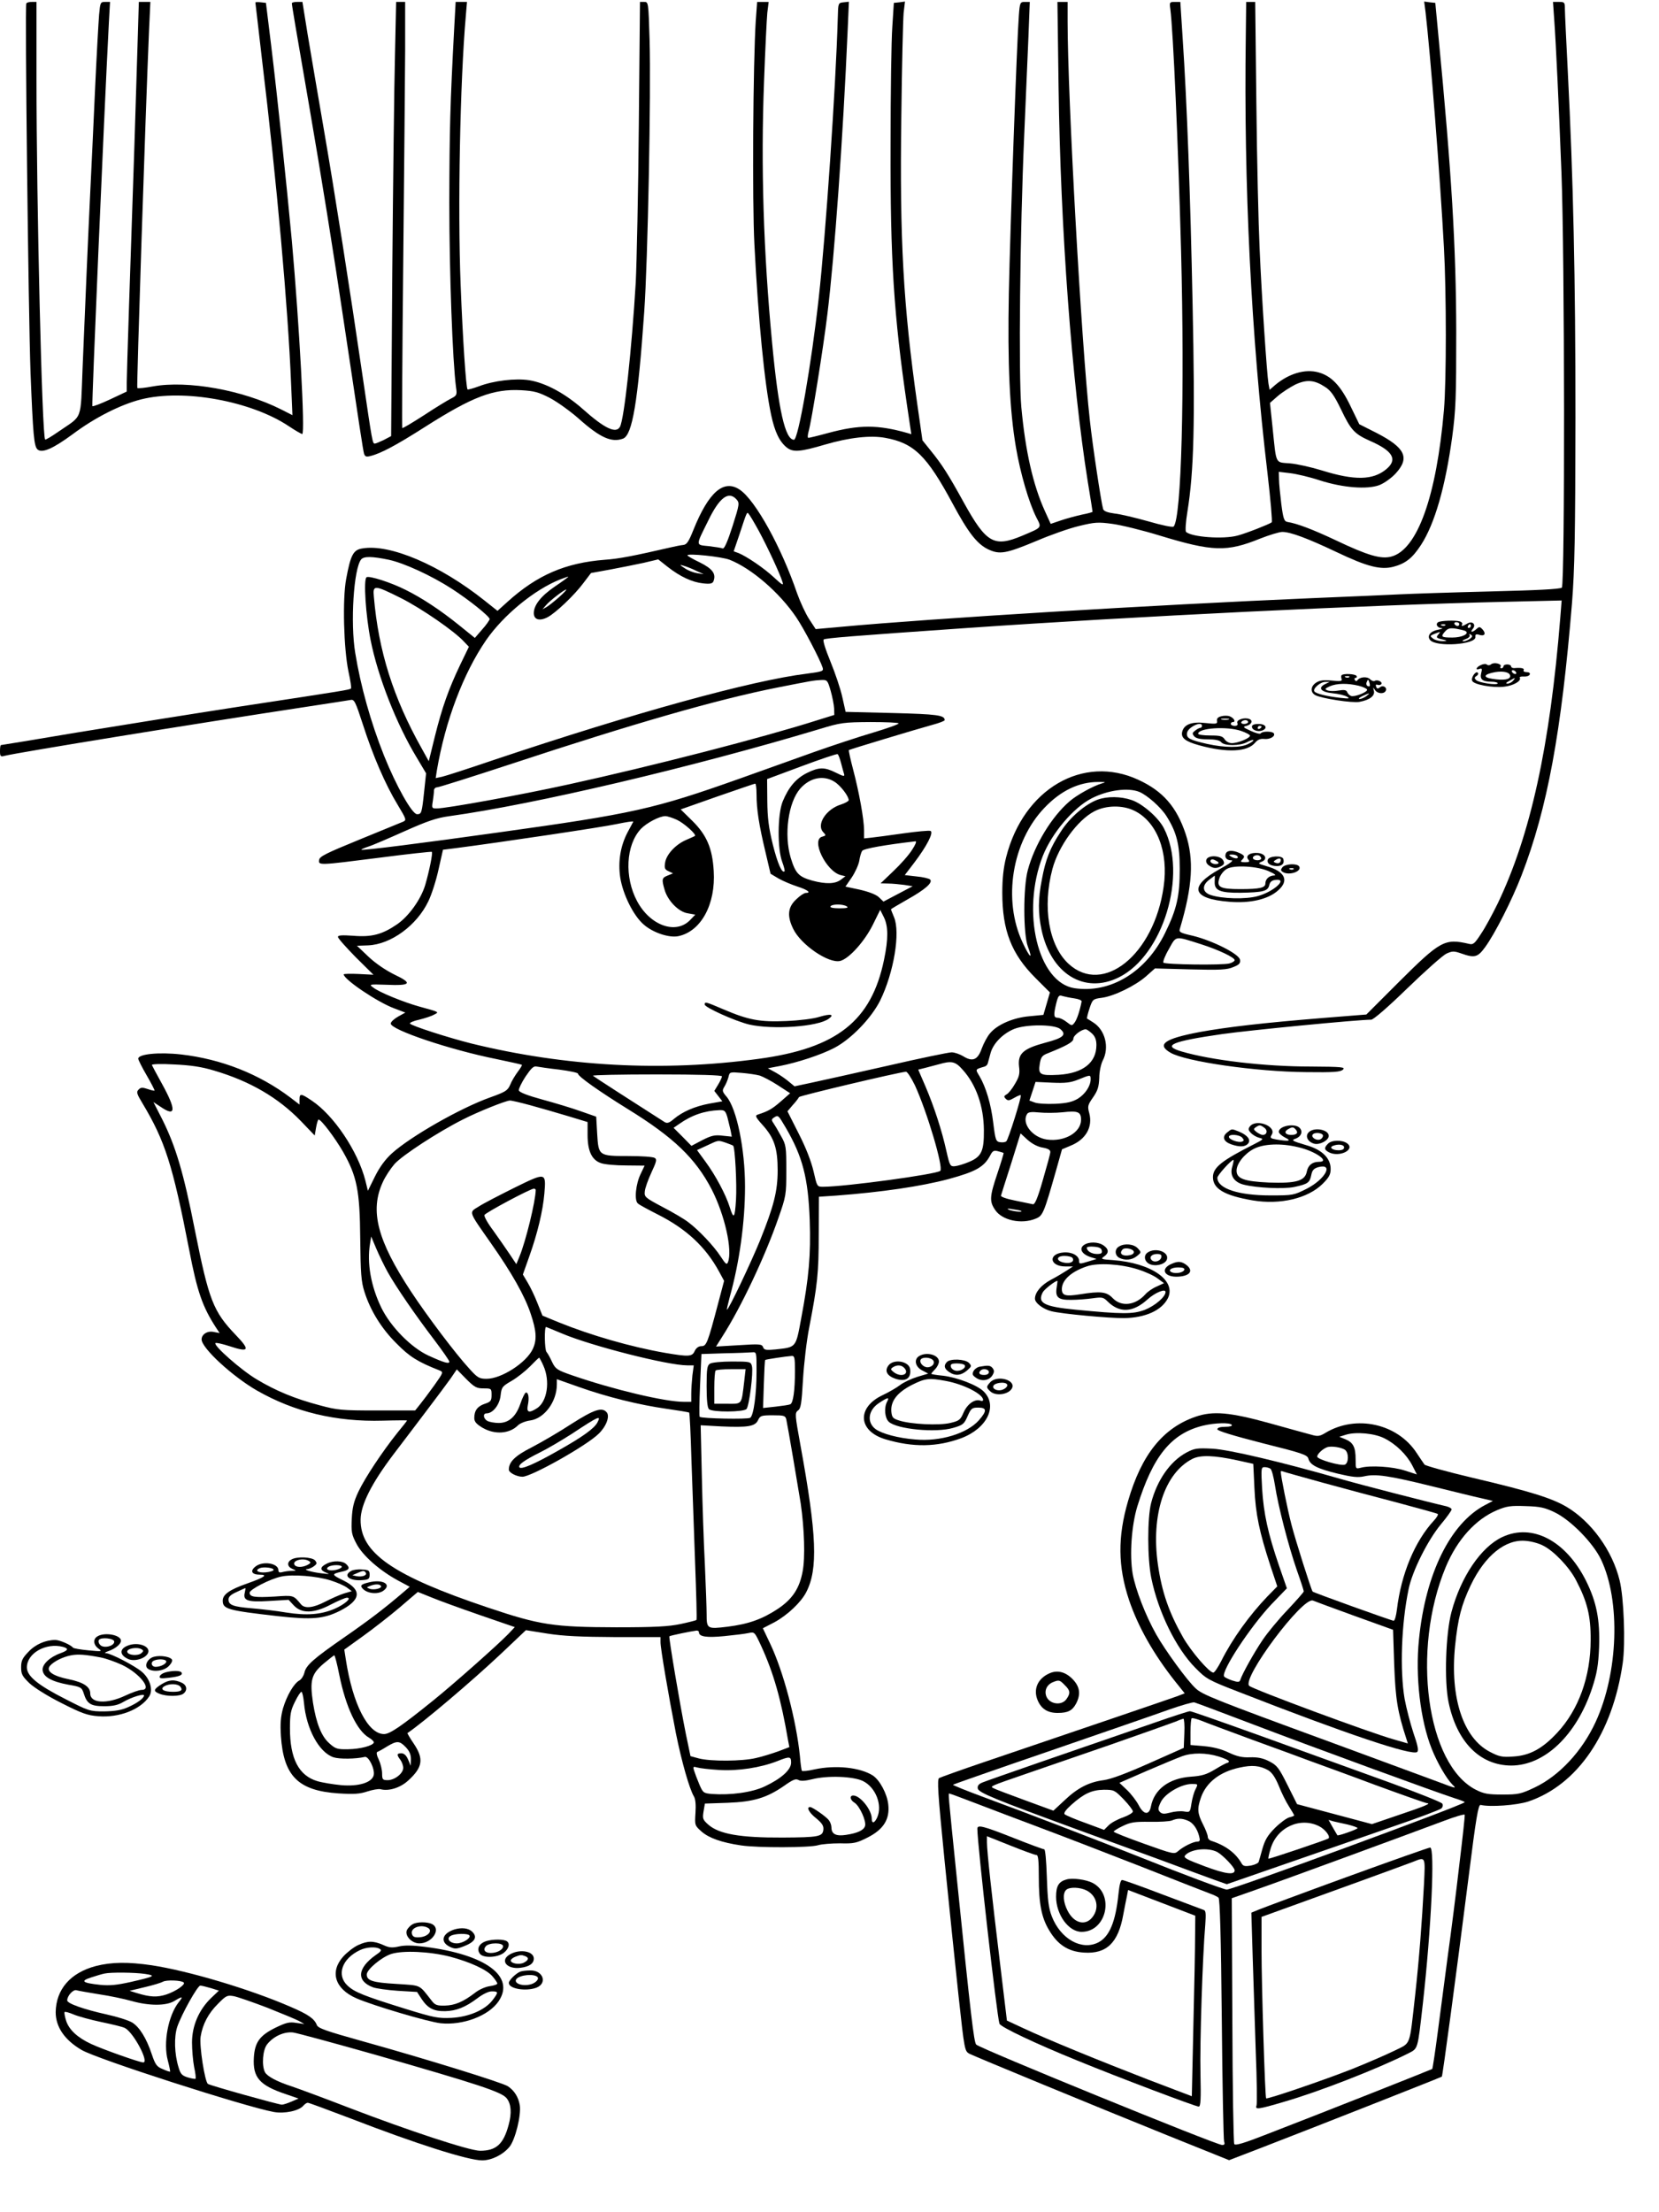
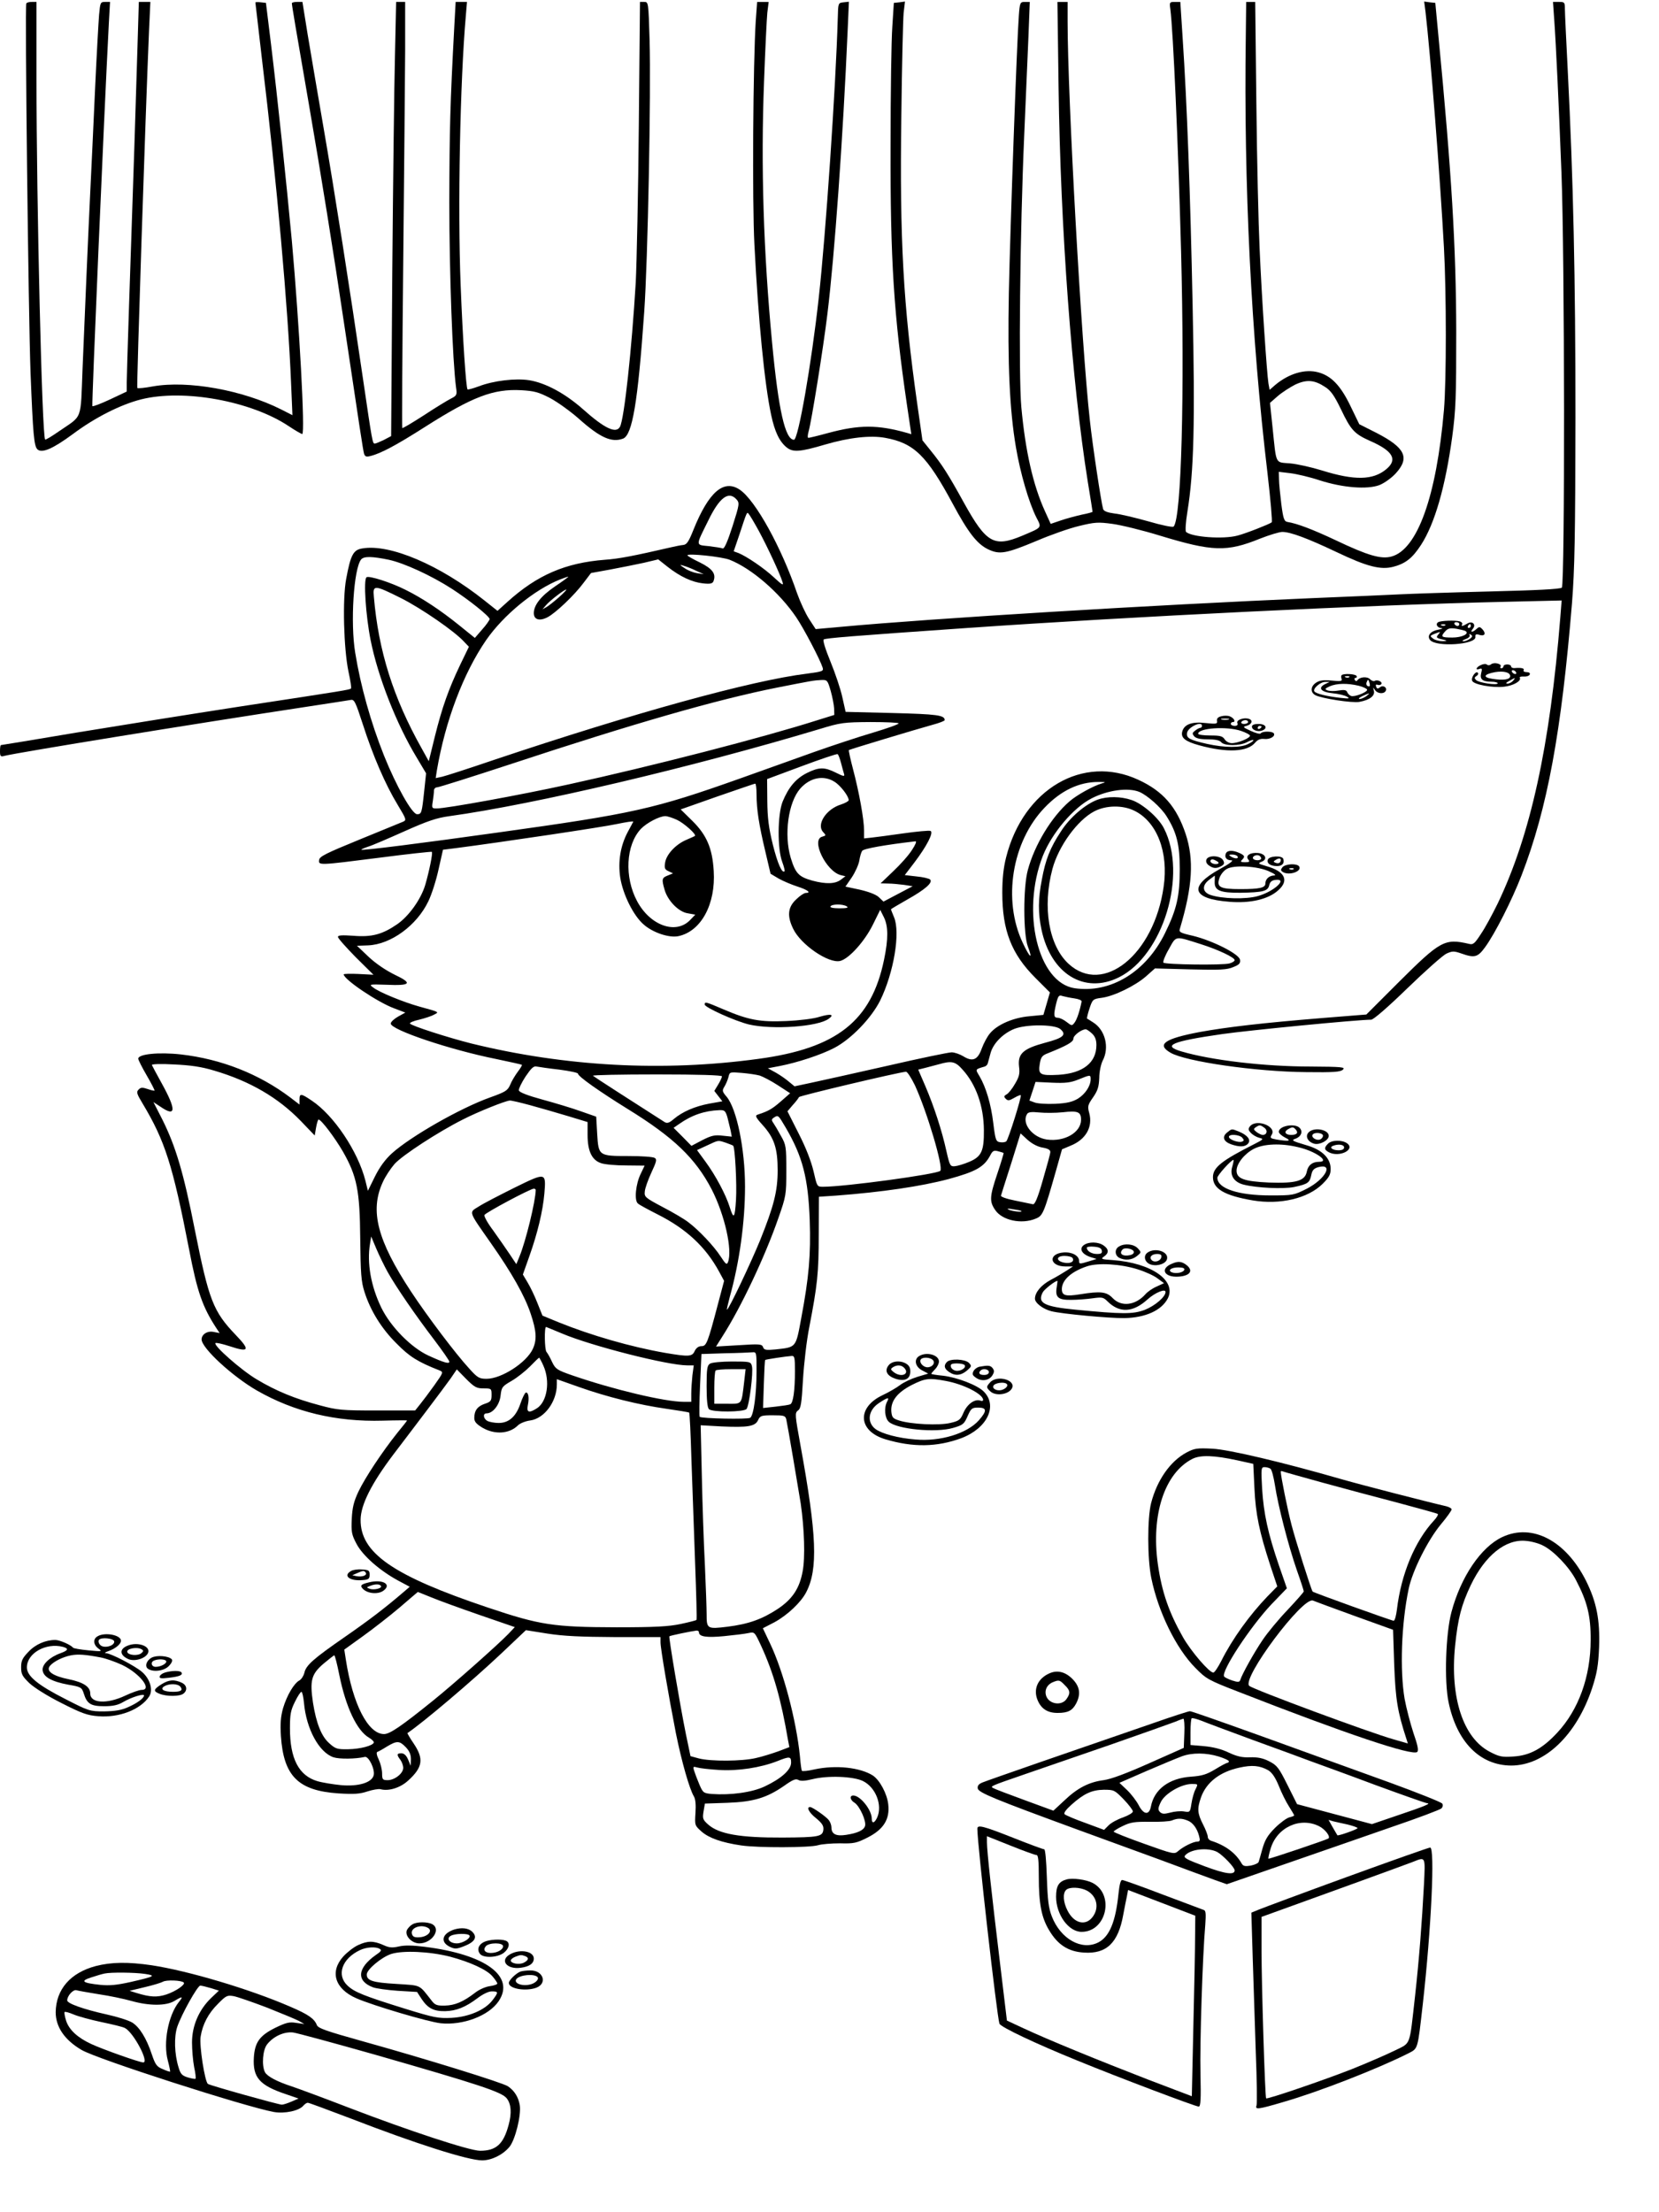
<svg xmlns="http://www.w3.org/2000/svg" version="1.0" width="864pt" height="1152pt" viewBox="0 0 864 1152" preserveAspectRatio="xMidYMid meet">
  <g transform="translate(0,1152) scale(0.1,-0.1)" fill="#000000" stroke="none">
    <path d="M137 11502 c-8 -12 11 -1622 22 -1922 13 -326 18 -385 37 -401 24 -20 81 5 184 81 115 86 248 153 354 180 221 56 574 -8 771 -140 33 -22 64 -40 69 -40 16 0 -15 569 -54 1005 -28 303 -76 757 -108 1020 l-27 220 -27 3 c-16 2 -28 1 -28 -1 0 -2 16 -134 34 -293 78 -646 136 -1296 152 -1692 l7 -164 -59 30 c-201 101 -485 152 -667 120 -43 -8 -80 -12 -82 -8 -4 7 42 1413 61 1858 l7 152 -30 0 -30 0 -7 -232 c-4 -128 -11 -359 -16 -513 -21 -617 -40 -1193 -40 -1237 l0 -47 -87 -41 c-47 -22 -89 -38 -92 -35 -4 5 59 1479 86 1998 l6 107 -26 0 c-24 0 -25 -3 -31 -67 -3 -38 -13 -212 -21 -388 -8 -176 -19 -417 -25 -535 -13 -271 -27 -605 -40 -918 -11 -278 2 -242 -123 -328 -37 -26 -69 -45 -72 -43 -16 16 -45 1221 -45 1882 l0 397 -24 0 c-14 0 -27 -3 -29 -8z" />
    <path d="M1520 11503 c0 -11 21 -135 89 -528 63 -366 126 -755 186 -1160 77 -517 96 -641 101 -658 5 -15 12 -17 32 -12 54 13 135 56 284 151 248 158 357 200 503 192 68 -4 90 -10 150 -41 39 -21 106 -69 150 -108 111 -99 171 -125 230 -103 48 19 77 187 110 659 19 267 36 1145 28 1418 -6 195 -6 197 -28 197 l-22 0 -6 -637 c-3 -351 -11 -721 -16 -823 -21 -351 -60 -710 -82 -752 -20 -38 -80 -10 -194 92 -92 81 -193 136 -279 150 -71 11 -185 -2 -263 -32 -30 -11 -56 -18 -58 -16 -8 8 -25 261 -36 543 -16 403 -3 1061 27 1403 l6 72 -29 0 -30 0 -7 -127 c-22 -409 -25 -537 -26 -915 0 -370 17 -830 35 -965 6 -40 4 -43 -27 -59 -18 -9 -82 -48 -141 -87 -59 -38 -109 -68 -112 -66 -2 2 0 389 5 859 5 470 9 969 10 1108 l0 252 -23 0 -24 0 -6 -277 c-4 -153 -10 -662 -14 -1131 l-6 -853 -38 -20 c-21 -10 -42 -19 -47 -19 -12 0 -13 6 -62 340 -68 465 -147 970 -205 1305 -30 176 -68 395 -83 487 l-27 168 -27 0 c-16 0 -28 -3 -28 -7z" />
    <path d="M3936 11413 c-14 -218 -19 -941 -7 -1168 20 -391 53 -727 87 -885 19 -90 44 -140 81 -170 33 -26 68 -24 200 15 127 37 236 49 313 35 150 -27 217 -93 351 -342 81 -151 127 -210 184 -238 61 -29 92 -24 255 44 70 30 169 65 220 77 82 20 99 21 173 11 45 -6 156 -33 247 -61 276 -84 349 -86 522 -16 48 19 101 35 116 35 43 0 131 -33 283 -105 159 -76 230 -94 297 -76 63 17 98 45 143 114 71 110 126 300 162 562 19 142 21 204 21 550 -1 439 -24 826 -93 1540 l-16 170 -29 3 -29 4 7 -54 c25 -214 76 -857 96 -1228 13 -238 13 -691 0 -845 -39 -450 -138 -726 -273 -763 -54 -15 -123 5 -287 83 -125 59 -205 89 -255 97 -17 3 -22 16 -32 93 -6 50 -12 107 -12 129 l-1 39 59 -7 c33 -4 102 -20 153 -37 121 -39 248 -49 312 -25 25 10 62 36 85 61 74 81 50 133 -99 210 l-91 46 -46 95 c-51 106 -100 157 -167 175 -69 19 -153 -6 -224 -65 l-30 -26 -6 33 c-8 49 -35 444 -46 702 -6 127 -14 467 -17 758 l-6 527 -24 0 -23 0 -2 -177 c-11 -772 28 -1564 113 -2277 16 -138 26 -253 22 -256 -13 -10 -135 -58 -178 -69 -74 -20 -238 -8 -268 19 -5 4 -2 52 7 106 34 211 40 458 27 1076 -12 585 -29 1046 -52 1392 l-12 186 -29 0 c-27 0 -28 -2 -23 -37 15 -117 41 -708 56 -1263 19 -733 2 -1391 -39 -1432 -5 -5 -63 7 -131 27 -68 19 -147 38 -177 41 -37 5 -55 12 -59 23 -10 33 -55 331 -69 461 -44 392 -116 1687 -116 2078 l0 102 -27 0 -26 0 6 -447 c10 -734 69 -1531 152 -2051 14 -84 25 -155 25 -157 0 -2 -25 -9 -56 -15 -31 -7 -80 -20 -109 -30 l-53 -18 -30 66 c-62 136 -102 313 -123 542 -15 164 -7 916 15 1415 8 182 18 412 22 513 l7 182 -26 0 c-24 0 -26 -3 -31 -72 -10 -128 -45 -1101 -52 -1443 -7 -370 4 -612 37 -805 23 -135 67 -286 106 -364 29 -56 32 -51 -74 -96 -146 -61 -186 -39 -303 172 -81 147 -113 198 -175 274 l-41 51 -27 189 c-73 514 -92 857 -83 1499 3 264 9 506 12 538 l7 59 -29 -4 -29 -3 -8 -125 c-5 -69 -9 -345 -9 -615 -2 -598 17 -889 86 -1358 l22 -148 -20 6 c-155 44 -251 44 -414 0 -51 -14 -97 -25 -102 -25 -5 0 -4 15 1 33 15 51 77 437 98 612 37 301 81 910 106 1488 l6 138 -28 -3 c-28 -3 -28 -3 -30 -83 -10 -353 -63 -1133 -99 -1455 -38 -346 -107 -740 -129 -740 -46 0 -81 155 -114 505 -45 474 -59 920 -42 1360 6 165 14 326 17 358 l7 57 -30 0 -30 0 -7 -97z m2965 -1908 c30 -19 48 -45 83 -117 51 -107 69 -127 149 -163 122 -53 147 -98 87 -148 -69 -58 -165 -60 -335 -7 -55 17 -130 34 -167 37 -79 7 -70 -11 -91 191 l-13 124 40 35 c23 20 64 46 91 60 60 28 100 25 156 -12z" />
    <path d="M8094 11423 c10 -141 24 -443 38 -803 17 -435 18 -2144 2 -2160 -8 -8 -133 -14 -375 -20 -200 -5 -411 -12 -469 -15 -58 -3 -265 -12 -460 -20 -820 -35 -1971 -105 -2448 -149 l-134 -12 -34 52 c-19 29 -47 90 -63 135 -82 240 -216 482 -297 538 -84 58 -163 -10 -243 -209 -24 -60 -34 -76 -53 -78 -13 -1 -41 -7 -63 -12 -195 -45 -272 -60 -345 -65 -205 -16 -352 -79 -507 -219 l-52 -47 -68 54 c-231 184 -492 296 -636 271 -47 -7 -61 -34 -84 -158 -20 -105 -13 -365 12 -484 10 -45 16 -85 13 -87 -6 -7 -25 -10 -583 -95 -253 -39 -634 -100 -847 -135 -213 -36 -390 -65 -393 -65 -3 0 -5 -14 -5 -31 0 -28 3 -31 24 -25 73 18 983 166 1576 256 113 17 214 33 226 35 19 4 25 -8 64 -128 52 -162 117 -313 181 -418 47 -78 47 -80 26 -89 -12 -5 -114 -47 -227 -93 -171 -70 -206 -87 -208 -105 -4 -29 -4 -29 318 12 146 19 267 32 269 30 6 -6 -14 -102 -34 -171 -22 -75 -86 -165 -148 -207 -76 -52 -131 -67 -227 -59 -59 4 -80 3 -80 -6 0 -7 42 -54 92 -105 l93 -92 -77 4 c-43 2 -78 1 -78 -2 0 -26 176 -145 263 -177 l58 -22 -38 -21 c-21 -12 -38 -28 -38 -36 0 -33 310 -137 550 -185 71 -15 131 -28 133 -30 2 -2 -8 -19 -22 -37 -14 -19 -32 -49 -39 -67 -13 -30 -24 -37 -105 -66 -154 -55 -412 -202 -511 -291 -34 -31 -63 -70 -88 -120 l-37 -75 -13 53 c-39 153 -165 341 -280 417 -56 38 -63 38 -63 5 l0 -26 -47 36 c-164 124 -361 201 -570 225 -116 13 -223 2 -223 -22 0 -6 20 -46 44 -87 24 -41 42 -77 41 -79 -2 -2 -19 2 -36 8 -27 9 -36 9 -47 -3 -13 -12 -10 -22 21 -73 116 -194 156 -317 242 -760 42 -220 70 -299 141 -408 l18 -27 -31 6 c-32 7 -63 -12 -63 -39 0 -45 161 -193 288 -266 196 -112 412 -164 656 -157 69 2 126 2 126 1 0 -2 -23 -31 -51 -65 -79 -99 -167 -232 -202 -305 -25 -53 -32 -84 -35 -143 -3 -67 -1 -81 25 -130 33 -62 121 -139 217 -191 l60 -32 -35 -30 c-97 -83 -177 -144 -304 -232 -163 -113 -202 -147 -210 -187 -4 -15 -15 -33 -26 -39 -28 -15 -65 -78 -85 -145 -12 -44 -15 -79 -11 -144 14 -209 90 -285 300 -299 81 -5 111 -3 150 10 27 9 58 14 68 12 43 -12 104 7 145 45 76 69 82 113 29 192 -20 29 -34 54 -33 55 84 57 334 269 485 411 l132 125 113 -18 c83 -13 175 -17 350 -18 l238 0 0 -27 c0 -33 41 -273 80 -473 30 -149 71 -292 94 -330 8 -13 11 -44 8 -86 -4 -64 -4 -65 32 -97 39 -34 105 -57 206 -72 89 -13 357 -12 400 1 19 6 71 10 115 10 72 -2 86 1 145 31 82 42 115 95 106 172 -6 55 -44 126 -80 150 -66 42 -192 56 -304 32 -34 -8 -64 -11 -66 -7 -2 3 -7 38 -10 76 -19 187 -86 442 -156 588 l-37 78 60 31 c68 37 139 104 166 157 62 120 55 298 -30 764 -29 160 -30 169 -13 182 15 10 19 37 26 161 5 82 19 205 33 274 42 218 49 280 49 481 l1 197 90 6 c238 18 442 48 585 86 143 39 185 63 217 123 12 24 19 28 41 22 15 -4 28 -8 29 -9 1 -1 -13 -49 -32 -105 -41 -122 -43 -147 -12 -192 36 -54 137 -76 211 -45 37 15 42 26 106 251 l31 110 45 19 c79 32 116 97 97 169 -10 36 -8 43 20 83 24 35 30 54 32 101 0 32 9 72 18 90 36 68 13 160 -50 199 -15 10 -30 19 -32 20 -1 2 4 25 13 52 16 48 18 50 64 56 63 8 176 63 232 113 l45 40 185 -5 c155 -4 191 -2 223 12 31 12 38 20 35 38 -4 30 -143 100 -246 125 -66 15 -73 19 -67 37 66 221 74 360 30 493 -47 141 -118 223 -246 282 -288 134 -599 -47 -689 -403 -14 -55 -20 -112 -20 -185 0 -197 48 -319 172 -443 l76 -76 -17 -59 -17 -58 -72 -7 c-84 -7 -168 -43 -206 -89 -14 -16 -33 -52 -43 -79 -21 -60 -48 -71 -97 -40 -19 11 -45 20 -60 20 -15 0 -165 -31 -334 -70 -169 -38 -347 -78 -395 -88 l-89 -19 -28 23 c-15 13 -46 35 -69 48 l-42 23 63 12 c92 18 214 58 283 94 88 46 193 155 239 247 71 145 106 354 72 434 -9 21 -16 40 -16 41 0 1 38 24 84 50 93 52 136 89 120 105 -5 5 -37 13 -71 16 l-61 7 49 64 c66 87 103 159 85 166 -8 3 -72 -3 -143 -13 -70 -10 -145 -20 -165 -22 l-38 -4 0 42 c0 57 -26 200 -57 317 -14 53 -24 99 -22 101 5 4 340 105 437 132 34 9 62 20 62 24 0 26 -40 31 -272 37 l-244 6 -17 76 c-9 42 -37 125 -62 186 -27 66 -41 111 -35 115 12 7 130 17 750 60 866 60 2088 120 2794 136 l299 7 -7 -89 c-54 -671 -155 -1132 -326 -1489 -27 -55 -65 -126 -87 -158 -33 -51 -41 -58 -63 -52 -126 29 -148 17 -364 -198 l-170 -170 -225 -18 c-319 -26 -497 -47 -642 -73 -185 -35 -227 -65 -153 -108 79 -46 445 -99 706 -101 146 -2 180 1 192 13 14 13 -5 15 -167 16 -243 0 -520 33 -675 79 -101 30 -51 52 213 90 140 20 706 75 776 75 12 0 86 64 189 164 93 90 184 171 203 180 31 14 39 14 77 1 70 -25 86 -20 124 32 52 71 140 245 190 374 135 349 208 748 263 1419 14 179 17 342 18 965 0 734 -11 1234 -40 1805 -8 157 -15 302 -15 323 0 35 -2 37 -31 37 l-31 0 6 -87z m-4259 -2503 c17 -19 17 -24 -20 -140 -26 -81 -43 -119 -51 -116 -7 3 -40 8 -73 12 -69 7 -69 -1 -4 130 59 123 107 159 148 114z m117 -165 c46 -85 110 -223 123 -265 7 -21 0 -18 -43 22 -52 49 -144 111 -186 128 l-25 9 30 88 c40 122 39 118 48 107 5 -5 29 -45 53 -89z m-152 -150 c114 -45 260 -171 347 -300 40 -59 124 -220 137 -261 6 -19 1 -21 -81 -32 -287 -35 -900 -204 -1633 -450 -129 -44 -250 -83 -268 -87 l-33 -7 6 39 c44 259 138 507 257 680 91 131 252 263 386 316 23 9 42 15 42 14 0 -2 -31 -25 -70 -51 -73 -50 -110 -97 -110 -139 0 -34 30 -43 72 -21 42 22 141 116 188 180 l38 50 99 18 c54 10 133 26 175 35 l76 18 48 -38 c66 -52 129 -81 186 -87 38 -4 49 -1 54 12 14 38 -5 64 -71 97 -36 17 -65 34 -65 37 0 12 179 -7 220 -23z m-1775 0 c79 -17 221 -82 328 -151 91 -59 197 -144 197 -158 -1 -6 -18 -31 -39 -54 l-38 -44 -83 67 c-94 76 -192 141 -277 183 -77 39 -190 75 -204 66 -17 -10 -4 -202 21 -327 38 -191 134 -436 239 -610 l50 -84 -10 -94 c-12 -114 -14 -119 -37 -119 -26 0 -109 148 -172 305 -69 173 -122 362 -150 535 -26 156 -8 440 31 487 15 17 57 16 144 -2z m1600 -57 l40 -18 -34 5 c-19 3 -48 14 -65 26 -28 18 -28 20 -6 13 14 -4 43 -15 65 -26z m-1536 -143 c105 -53 280 -173 329 -228 l24 -25 -45 -93 c-61 -128 -94 -221 -132 -373 l-32 -130 -36 65 c-149 265 -226 509 -250 792 -6 62 2 62 142 -8z m821 4 c-25 -22 -54 -45 -65 -51 l-20 -11 20 23 c22 25 94 80 104 80 3 -1 -14 -19 -39 -41z m1416 -486 c9 -32 17 -73 18 -92 l1 -34 -90 -28 c-279 -89 -856 -238 -1295 -334 -250 -55 -635 -125 -686 -125 -25 0 -26 2 -20 38 3 20 6 45 6 55 0 9 7 17 16 17 9 0 186 56 393 124 627 207 1064 333 1376 395 183 36 192 38 232 40 31 1 33 -1 49 -56z m354 -170 c0 -5 -60 -26 -133 -48 -72 -21 -211 -67 -307 -101 -96 -35 -270 -96 -386 -138 -448 -159 -554 -183 -1259 -281 -384 -54 -709 -95 -713 -90 -2 2 14 9 35 16 21 6 106 43 189 80 121 54 168 70 235 79 441 61 1263 254 1929 454 108 33 124 35 263 36 81 0 147 -3 147 -7z m-300 -206 c6 -23 13 -49 16 -58 4 -14 -4 -12 -42 7 -60 30 -88 30 -151 -1 -58 -29 -96 -74 -127 -149 -27 -67 -28 -247 -2 -315 9 -24 14 -46 12 -48 -13 -13 -36 39 -61 138 -22 90 -28 139 -29 228 l-1 114 180 67 c99 37 183 65 187 63 4 -2 12 -23 18 -46z m-34 -98 c31 -19 74 -75 74 -96 0 -5 -18 -15 -39 -22 -77 -23 -130 -103 -95 -143 17 -18 17 -19 -4 -25 -60 -15 20 -180 96 -200 l25 -6 -24 -18 c-29 -22 -76 -24 -148 -5 -71 20 -88 37 -113 119 -36 121 -13 289 50 361 51 57 121 71 178 35z m1391 -9 c-46 -14 -129 -60 -167 -93 -94 -81 -182 -227 -217 -357 -25 -90 -24 -335 0 -399 28 -73 10 -59 -27 20 -105 223 -56 526 114 703 85 89 179 134 280 134 40 0 42 -1 17 -8z m-1797 -57 c0 -78 13 -160 46 -298 l27 -115 42 -25 c23 -13 68 -32 99 -42 53 -17 73 -33 42 -33 -8 0 -31 -15 -50 -34 -43 -40 -48 -86 -15 -153 40 -83 185 -182 245 -167 46 12 126 101 169 187 l39 79 19 -38 c23 -46 24 -112 1 -222 -66 -319 -246 -461 -654 -516 -498 -68 -1006 -40 -1495 80 -119 30 -313 92 -320 104 -3 4 19 14 48 20 28 7 63 18 77 26 28 14 31 13 -75 42 -83 23 -211 75 -242 100 -22 16 -20 17 66 14 131 -6 142 7 47 52 -47 23 -100 59 -137 94 l-60 57 58 2 c119 5 254 104 314 230 17 35 41 110 53 166 l23 102 64 8 c239 31 769 110 842 126 48 10 86 16 85 12 -2 -3 -15 -29 -30 -56 -37 -71 -50 -152 -38 -234 14 -89 69 -200 123 -246 48 -42 132 -70 180 -60 118 25 195 166 184 340 -7 118 -37 187 -111 260 l-61 60 190 67 c105 36 193 67 198 67 4 1 7 -25 7 -56z m1994 13 c42 -18 112 -80 141 -126 53 -84 69 -148 69 -275 0 -141 -15 -209 -77 -335 -99 -202 -284 -314 -471 -286 -191 29 -279 398 -165 689 47 118 158 250 253 299 85 44 192 58 250 34z m-2409 -145 c37 -17 104 -77 94 -84 -2 -2 -23 -11 -46 -21 -55 -24 -102 -75 -109 -117 -5 -30 -2 -37 18 -46 l23 -11 -27 -11 c-31 -12 -33 -19 -17 -74 16 -57 73 -116 121 -123 l39 -7 -27 -28 c-74 -77 -208 -29 -276 98 -67 125 -59 293 20 377 30 31 96 66 127 66 11 0 38 -9 60 -19z m1224 -158 c-17 -27 -61 -76 -97 -110 l-66 -63 39 -1 c22 0 60 -4 84 -7 l44 -7 -76 -40 -76 -40 -24 23 c-15 14 -52 28 -99 39 l-75 16 33 48 c18 27 35 65 39 86 3 21 10 45 15 52 7 12 123 32 278 50 7 0 -1 -19 -19 -46z m-339 -293 c11 -7 0 -10 -38 -10 -33 0 -51 4 -47 10 8 13 65 13 85 0z m1845 -197 c91 -29 175 -69 175 -83 0 -5 -12 -13 -27 -17 -36 -10 -334 -6 -344 4 -4 4 8 36 28 70 40 72 29 70 168 26z m-660 -282 c22 -3 39 -10 38 -16 -9 -47 -24 -93 -36 -109 -14 -19 -15 -19 -42 2 -15 12 -36 22 -46 22 -22 0 -23 14 -8 76 10 39 14 44 33 37 11 -3 39 -9 61 -12z m-74 -159 c36 -30 18 -47 -78 -72 -115 -31 -143 -57 -136 -123 5 -38 1 -54 -21 -91 -14 -25 -34 -50 -44 -55 -14 -8 -15 -12 -4 -23 11 -11 18 -10 44 5 17 10 32 16 34 14 6 -6 -64 -229 -75 -240 -5 -5 -19 -7 -32 -5 -22 3 -25 10 -36 99 -12 100 -38 187 -72 245 -22 37 -24 35 27 50 7 2 14 9 16 16 2 7 9 32 15 55 14 50 64 101 123 125 63 25 208 24 239 0z m166 -24 c16 -15 23 -33 23 -60 0 -92 -70 -147 -197 -155 -97 -5 -107 1 -98 57 6 36 12 44 44 56 97 39 131 58 131 75 0 17 41 48 64 49 6 0 20 -10 33 -22z m-674 -188 c70 -77 110 -189 111 -315 1 -108 -12 -138 -76 -165 -28 -12 -62 -22 -76 -23 -23 -2 -26 3 -43 78 -24 109 -64 231 -109 337 l-38 88 36 9 c20 5 53 14 72 19 66 19 85 15 123 -28z m-3898 -5 c187 -55 334 -141 452 -263 l72 -75 7 41 c4 23 10 42 13 42 14 0 86 -96 127 -167 73 -128 88 -203 90 -453 2 -182 5 -224 22 -277 31 -98 89 -192 168 -270 67 -68 110 -95 222 -139 22 -9 22 -10 -27 -79 -28 -39 -61 -83 -75 -100 l-24 -30 -199 0 c-183 0 -206 2 -298 27 -129 34 -228 75 -328 135 -81 48 -227 177 -215 189 4 3 36 -4 73 -16 102 -34 110 -22 33 58 -118 123 -140 181 -213 546 -59 300 -100 436 -169 575 l-47 92 38 -25 c80 -55 82 -16 5 123 -26 47 -49 90 -51 95 -2 5 47 7 115 3 87 -4 143 -12 209 -32z m1798 5 c53 -7 97 -16 97 -21 0 -14 109 -91 259 -184 240 -148 353 -257 437 -418 68 -132 110 -318 85 -380 -6 -15 -12 -10 -38 30 -35 54 -113 137 -169 179 -19 15 -78 50 -132 78 -92 49 -97 53 -94 81 1 17 17 61 34 98 27 58 30 70 18 77 -8 6 -69 10 -136 10 -157 0 -157 1 -164 117 l-5 88 -80 28 c-44 16 -134 43 -200 61 -77 21 -121 38 -123 48 -1 8 14 40 35 72 30 44 42 56 58 52 11 -2 64 -10 118 -16z m1044 -31 c17 -6 60 -28 95 -51 l63 -41 -49 -43 c-45 -39 -64 -50 -119 -68 -16 -5 -13 -13 26 -56 59 -66 77 -120 77 -234 0 -109 -20 -187 -92 -366 -47 -115 -163 -360 -172 -360 -2 0 5 30 15 68 50 179 79 388 79 573 0 195 -43 405 -96 468 -23 27 -24 32 -11 53 8 13 17 35 21 50 6 26 7 26 68 21 35 -3 77 -9 95 -14z m808 -51 c64 -140 149 -427 132 -445 -18 -18 -497 -83 -611 -83 -31 0 -31 1 -49 80 -12 51 -39 122 -77 196 l-59 117 28 33 c16 17 30 36 32 41 3 7 513 128 557 132 7 1 28 -32 47 -71z m-1005 47 c0 -5 -9 -25 -20 -43 l-20 -33 21 -27 21 -27 -68 -12 c-75 -14 -140 -42 -186 -81 -23 -20 -34 -23 -47 -15 -166 106 -368 236 -373 241 -4 4 146 7 333 7 219 0 339 -4 339 -10z m1920 -15 c0 -35 -28 -77 -66 -101 -29 -17 -56 -24 -118 -27 -45 -2 -93 1 -108 7 l-27 10 16 48 16 49 86 -4 c69 -3 96 0 136 16 64 26 65 26 65 2z m-2920 -135 c52 -14 141 -40 198 -57 l102 -31 0 -66 c0 -85 22 -132 70 -148 19 -7 78 -12 131 -12 l96 -1 -20 -42 c-26 -52 -35 -139 -15 -155 7 -7 54 -32 103 -57 149 -75 250 -169 320 -298 l26 -48 -31 -117 c-55 -209 -61 -223 -87 -223 -15 0 -27 -9 -35 -25 -13 -30 -30 -31 -154 -10 -178 31 -386 91 -554 159 l-85 35 -26 65 c-14 36 -37 84 -51 107 l-25 42 34 96 c42 118 70 234 78 326 9 111 9 111 -156 30 -78 -39 -162 -82 -186 -98 -52 -32 -56 -20 63 -190 109 -155 177 -275 208 -369 30 -89 33 -136 10 -184 -34 -71 -163 -154 -240 -154 -38 0 -47 5 -91 54 -70 76 -218 272 -303 401 -175 266 -215 420 -147 568 13 30 42 73 62 96 42 46 226 166 355 231 80 41 223 98 245 99 6 1 53 -10 105 -24z m1028 -62 c5 -21 13 -52 17 -70 l6 -32 -48 5 c-40 5 -58 1 -105 -23 l-57 -30 -46 47 -47 47 29 20 c65 46 132 69 209 72 27 1 32 -3 42 -36z m1842 -14 c0 -66 -86 -116 -178 -103 -76 11 -133 85 -103 133 6 10 23 12 62 8 30 -3 86 -3 124 1 79 9 95 2 95 -39z m-1538 -41 c88 -151 117 -262 125 -483 6 -178 -4 -296 -44 -508 -29 -157 -25 -152 -134 -164 -50 -5 -60 -3 -65 12 -6 16 -18 17 -126 10 l-119 -7 34 54 c96 150 221 414 290 613 41 117 42 123 42 250 0 123 -1 133 -28 180 -15 28 -33 58 -40 68 -10 14 -9 19 3 27 23 15 23 14 62 -52z m1338 -104 c28 -5 40 -12 40 -23 0 -9 -18 -74 -39 -146 -27 -95 -42 -129 -52 -126 -8 2 -49 10 -92 19 -46 9 -76 20 -74 26 2 6 25 81 53 167 l49 157 37 -34 c24 -21 53 -36 78 -40z m-1649 25 c19 -7 35 -13 37 -15 10 -7 20 -202 15 -282 -6 -97 -12 -104 -33 -37 -20 64 -74 165 -124 233 l-46 63 52 24 c62 29 56 28 99 14z m-991 -246 c-1 -58 -52 -268 -85 -347 l-16 -39 -36 54 c-20 30 -58 84 -85 122 -28 37 -48 73 -45 80 5 12 239 137 257 137 6 0 10 -3 10 -7z m2529 -109 c9 -8 -45 -2 -64 6 -14 7 -8 8 20 3 22 -3 42 -7 44 -9z m-3299 -320 c44 -78 145 -225 242 -352 43 -57 78 -107 78 -113 0 -13 -28 -5 -109 32 -89 41 -196 149 -245 249 -54 111 -76 233 -59 333 l6 38 27 -64 c15 -35 42 -91 60 -123z m909 -319 c152 -64 548 -165 650 -165 l34 0 -7 -52 c-3 -29 -6 -72 -6 -95 l0 -43 -38 0 c-99 0 -368 64 -582 138 -78 27 -87 33 -104 68 -10 22 -23 46 -30 54 -10 12 -12 130 -2 130 1 0 39 -16 85 -35z m1011 -197 c0 -117 -15 -229 -33 -241 -13 -9 -253 -4 -263 5 -3 3 -2 78 2 167 l7 160 121 4 c67 1 131 4 144 5 22 2 22 0 22 -100z m200 3 c0 -101 -9 -169 -25 -174 -6 -3 -41 -8 -76 -12 l-65 -7 4 124 c2 67 5 124 7 126 2 3 108 19 138 21 15 1 17 -9 17 -78z m-1310 27 c36 -80 20 -186 -33 -221 -42 -27 -56 -23 -48 16 8 38 3 69 -11 65 -5 -2 -18 -28 -28 -58 -23 -67 -60 -100 -113 -100 -21 0 -47 5 -58 10 -22 12 -26 40 -5 40 33 0 68 45 73 93 5 44 9 48 57 76 28 16 71 50 96 75 24 25 46 46 48 46 1 0 12 -19 22 -42z m-311 -118 c40 0 41 -1 41 -34 0 -30 -4 -36 -35 -46 -38 -13 -55 -35 -55 -74 0 -19 10 -31 43 -51 64 -37 140 -32 185 13 10 10 39 22 63 25 74 10 139 98 139 188 l0 27 113 -40 c149 -53 316 -94 457 -114 63 -9 117 -18 119 -20 3 -2 8 -113 12 -247 5 -133 13 -374 19 -535 6 -162 10 -296 7 -298 -2 -2 -40 -12 -83 -21 -62 -13 -133 -17 -334 -17 -327 1 -397 11 -670 103 -494 166 -664 284 -662 458 1 77 56 187 170 338 50 66 131 172 179 236 48 63 102 136 120 161 l32 47 49 -50 c43 -43 54 -49 91 -49z m1576 -162 c8 -36 62 -356 75 -437 19 -131 24 -283 10 -354 -16 -88 -53 -144 -129 -195 -82 -54 -152 -79 -262 -93 -107 -13 -109 -11 -109 66 0 28 -4 143 -9 255 -6 113 -13 323 -16 466 l-6 262 109 -6 c137 -6 175 0 190 33 11 23 17 25 77 25 59 0 65 -2 70 -22z m-1849 -926 c38 -16 151 -57 252 -92 l183 -63 -33 -35 c-54 -56 -285 -261 -393 -348 -166 -134 -225 -174 -255 -174 -83 0 -163 155 -199 388 l-8 52 96 69 c53 38 139 105 191 149 52 45 96 82 96 82 1 0 32 -13 70 -28z m1394 -182 c0 -23 40 -29 132 -20 51 5 108 12 126 16 32 7 32 6 66 -67 65 -141 104 -280 140 -491 l7 -36 -58 -22 c-31 -11 -84 -28 -117 -35 -72 -17 -233 -18 -296 -2 l-44 12 -24 115 c-31 153 -90 504 -86 509 3 4 116 27 142 30 6 0 12 -3 12 -9z m-1873 -222 c34 -168 92 -291 155 -327 15 -9 26 -20 25 -25 -6 -17 -71 -34 -134 -35 -56 -1 -66 2 -97 30 -42 36 -69 105 -86 212 -17 115 -9 148 53 202 29 24 55 45 58 45 3 0 15 -46 26 -102z m-184 -145 c12 -137 79 -259 154 -284 31 -10 115 -9 163 2 20 5 54 -65 46 -96 -10 -38 -79 -59 -170 -51 -41 4 -97 13 -124 21 -96 29 -142 117 -142 275 0 73 4 94 26 138 14 29 29 52 34 52 4 0 10 -26 13 -57z m530 -231 c19 -20 27 -38 27 -63 l-1 -34 -14 33 c-9 21 -21 32 -35 32 -24 0 -25 -8 -5 -34 8 -11 15 -30 15 -42 0 -29 -45 -64 -81 -64 -26 0 -29 3 -29 35 0 19 -8 51 -17 71 -11 22 -14 39 -8 41 6 2 28 14 50 28 52 31 65 31 98 -3z m2007 -81 c0 -37 -51 -83 -138 -124 -66 -31 -177 -46 -275 -39 -43 4 -46 6 -65 50 -11 26 -23 58 -27 71 -7 22 -5 23 16 17 13 -4 65 -10 115 -13 98 -6 215 12 302 46 65 26 72 25 72 -8z m375 -96 c66 -33 102 -126 73 -190 -14 -30 -28 -33 -28 -5 0 45 -60 120 -96 120 -21 0 -17 -24 7 -38 26 -17 62 -96 54 -121 -7 -22 -39 -37 -99 -46 -52 -8 -76 4 -76 39 0 11 -6 28 -13 37 -14 19 -86 69 -98 69 -21 0 -6 -29 32 -59 31 -26 39 -39 37 -59 -4 -36 -24 -40 -213 -41 -221 -1 -331 18 -387 68 -28 25 -30 31 -24 68 l7 41 117 4 c137 5 205 26 295 88 45 32 61 39 75 31 12 -7 36 -5 73 4 79 20 214 15 264 -10z" />
    <path d="M3670 6289 c0 -15 157 -86 231 -104 122 -28 359 -12 415 30 32 23 9 27 -48 10 -30 -10 -104 -19 -173 -22 -137 -6 -197 5 -330 62 -89 38 -95 40 -95 24z" />
    <path d="M5717 7356 c-64 -23 -146 -93 -192 -166 -56 -85 -80 -146 -99 -250 -20 -101 -20 -175 -2 -261 49 -231 224 -338 404 -248 230 115 357 535 234 775 -28 56 -112 129 -169 148 -56 19 -125 20 -176 2z m189 -57 c119 -57 181 -216 154 -398 -50 -352 -315 -566 -495 -400 -103 95 -137 295 -84 494 32 119 130 254 218 300 61 32 147 33 207 4z" />
    <path d="M3698 4419 c-15 -9 -18 -26 -18 -117 0 -71 4 -112 12 -120 17 -17 182 -16 196 1 14 17 36 191 28 223 -6 23 -9 24 -104 24 -53 0 -105 -5 -114 -11z m178 -91 c-15 -125 -9 -118 -87 -118 l-69 0 0 83 c0 46 3 87 7 90 3 4 40 7 81 7 l75 0 -7 -62z" />
-     <path d="M2976 4105 c-64 -42 -157 -96 -207 -122 -87 -44 -119 -76 -119 -116 0 -16 41 -37 71 -37 46 0 331 160 396 223 40 38 60 91 43 112 -24 29 -65 16 -184 -60z m135 7 c-17 -31 -76 -74 -204 -146 -125 -71 -193 -100 -202 -87 -7 13 24 36 104 76 41 20 117 65 170 99 141 93 153 98 132 58z" />
    <path d="M7490 8280 c-16 -10 -4 -30 18 -31 9 -1 2 -4 -17 -8 -41 -7 -61 -32 -43 -54 32 -38 239 -24 236 16 -2 13 3 16 17 12 29 -10 40 3 22 25 -15 17 -19 18 -33 5 -22 -20 -36 -19 -20 0 20 24 -3 44 -30 27 -23 -14 -33 -15 -25 -3 3 5 -3 12 -12 15 -26 7 -99 4 -113 -4z m110 -10 c0 -5 -4 -10 -9 -10 -6 0 -13 5 -16 10 -3 6 1 10 9 10 9 0 16 -4 16 -10z m-73 -6 c-3 -3 -12 -4 -19 -1 -8 3 -5 6 6 6 11 1 17 -2 13 -5z m133 -4 c0 -5 -5 -10 -11 -10 -5 0 -7 5 -4 10 3 6 8 10 11 10 2 0 4 -4 4 -10z m-28 -26 c23 -14 -18 -34 -68 -34 -59 0 -63 4 -37 33 14 15 26 18 57 13 21 -4 43 -9 48 -12z m-142 -19 c-13 -16 -10 -18 35 -28 13 -3 9 -5 -11 -6 -16 0 -39 5 -50 13 -18 14 -18 15 6 25 34 13 34 13 20 -4z m165 -22 c-11 -7 -26 -13 -34 -12 -9 0 -4 5 12 11 15 5 24 14 21 20 -5 7 -2 8 6 3 10 -6 9 -11 -5 -22z" />
    <path d="M7713 8057 c-26 -11 -32 -30 -7 -20 12 4 14 0 8 -22 -8 -32 6 -45 54 -45 17 0 32 -4 32 -8 0 -12 -98 2 -113 17 -9 9 -9 14 3 21 8 5 11 13 6 17 -10 11 -36 -25 -29 -42 7 -20 108 -38 166 -31 48 5 92 30 82 47 -3 4 7 7 21 6 15 -1 29 4 31 11 3 7 -4 12 -17 12 -12 0 -18 5 -15 10 6 10 -13 14 -47 11 -10 -1 -18 3 -18 8 0 6 -9 11 -20 11 -11 0 -20 -4 -20 -10 0 -5 -5 -10 -11 -10 -5 0 -8 4 -4 9 8 14 -34 24 -49 12 -7 -6 -16 -7 -22 -2 -5 5 -19 4 -31 -2z m152 -58 c0 -18 -35 -23 -93 -14 -52 8 -45 24 15 35 44 7 78 -1 78 -21z m30 21 c3 -5 2 -10 -4 -10 -5 0 -13 5 -16 10 -3 6 -2 10 4 10 5 0 13 -4 16 -10z m-15 -45 c-7 -8 -20 -15 -29 -15 -11 0 -8 5 9 14 33 19 35 19 20 1z" />
    <path d="M6987 8004 c-3 -3 -3 -12 0 -20 4 -11 -6 -13 -52 -8 -42 4 -63 1 -81 -11 -29 -19 -31 -50 -4 -65 32 -17 192 -42 230 -35 54 10 82 32 75 58 -5 19 -5 20 5 5 12 -20 45 -24 56 -7 11 18 -13 34 -29 20 -12 -9 -16 -8 -20 3 -4 10 -1 13 7 10 8 -3 17 -1 20 4 7 12 -22 25 -35 16 -5 -3 -16 1 -24 9 -15 16 -55 12 -66 -6 -4 -5 -9 -5 -13 2 -4 6 -2 11 4 11 6 0 8 5 5 10 -7 11 -68 14 -78 4z m40 -10 c-3 -3 -12 -4 -19 -1 -8 3 -5 6 6 6 11 1 17 -2 13 -5z m106 -33 c3 -13 1 -18 -9 -14 -7 2 -10 11 -7 19 7 19 10 18 16 -5z m-231 -3 c-41 -20 -23 -42 38 -48 30 -3 64 -11 75 -18 17 -10 11 -11 -35 -6 -71 8 -128 22 -135 34 -9 14 32 50 58 49 l22 0 -23 -11z m174 -9 c24 -6 44 -16 44 -21 0 -13 -66 -39 -84 -32 -8 3 -17 12 -20 20 -4 11 -16 13 -45 8 -22 -4 -48 -3 -58 1 -15 6 -14 9 12 21 37 16 92 17 151 3z m40 -54 c-11 -8 -27 -15 -35 -15 -9 1 -2 7 14 15 39 18 44 18 21 0z" />
    <path d="M6360 7790 c-17 -4 -24 -12 -22 -24 3 -16 -3 -17 -61 -11 -70 8 -110 -7 -120 -45 -8 -32 15 -51 88 -71 146 -40 252 -35 292 14 13 15 27 21 46 19 30 -4 61 14 51 29 -7 12 -61 12 -68 0 -3 -5 -27 1 -52 13 -40 18 -43 21 -23 26 28 7 36 28 15 36 -26 10 -69 -5 -62 -21 4 -10 -1 -15 -14 -15 -11 0 -20 5 -20 10 0 6 5 10 11 10 17 0 5 22 -17 30 -10 4 -30 4 -44 0z m38 -17 c-10 -2 -26 -2 -35 0 -10 3 -2 5 17 5 19 0 27 -2 18 -5z m102 -13 c0 -5 -9 -10 -21 -10 -11 0 -17 5 -14 10 3 6 13 10 21 10 8 0 14 -4 14 -10z m-240 -20 c0 -5 -4 -10 -8 -10 -5 0 -17 -6 -27 -14 -16 -12 -17 -16 -6 -30 10 -11 30 -16 71 -16 39 0 62 -5 70 -15 16 -20 96 -20 134 0 16 9 31 13 33 11 3 -3 -9 -12 -26 -20 -39 -21 -123 -20 -214 0 -92 21 -109 30 -105 57 4 30 78 65 78 37z m203 -26 c26 -9 47 -20 47 -25 0 -13 -63 -39 -95 -39 -14 0 -30 9 -37 20 -11 17 -24 20 -75 20 -35 0 -63 4 -63 9 0 30 149 40 223 15z" />
    <path d="M6520 7736 c0 -18 31 -29 54 -20 30 12 18 34 -19 34 -24 0 -35 -5 -35 -14z m50 0 c0 -3 -4 -8 -10 -11 -5 -3 -10 -1 -10 4 0 6 5 11 10 11 6 0 10 -2 10 -4z" />
    <path d="M6384 7075 c-8 -20 4 -35 29 -35 14 0 -8 -17 -61 -46 -164 -91 -145 -155 51 -170 108 -9 202 13 253 59 60 52 36 100 -62 127 -41 12 -44 14 -25 22 34 12 23 42 -17 46 -41 4 -68 -14 -51 -34 9 -11 6 -14 -17 -14 -22 0 -25 3 -16 12 17 17 15 23 -13 36 -35 16 -64 15 -71 -3z m61 -15 c8 -13 -15 -13 -35 0 -12 8 -11 10 7 10 12 0 25 -4 28 -10z m123 -8 c4 -14 -34 -16 -42 -3 -6 10 13 21 28 17 6 -1 12 -8 14 -14z m42 -70 c30 -13 38 -21 25 -21 -26 -1 -45 -19 -45 -42 0 -22 -29 -29 -131 -29 -105 0 -125 10 -108 58 6 18 23 39 38 47 37 22 162 15 221 -13z m-284 -54 c-2 -45 28 -58 134 -57 117 2 143 8 150 39 4 18 14 26 33 28 66 8 -7 -60 -91 -84 -62 -18 -189 -15 -249 6 -42 15 -44 50 -5 79 15 11 28 21 28 21 1 0 1 -14 0 -32z" />
    <path d="M6283 7044 c-4 -11 1 -22 12 -30 23 -17 40 -18 66 -4 15 9 17 15 9 30 -14 26 -78 28 -87 4z m59 -22 c-19 -6 -44 6 -37 18 4 7 14 6 28 -2 14 -7 17 -13 9 -16z" />
    <path d="M6603 7044 c-7 -20 13 -34 48 -34 27 0 40 15 32 38 -7 18 -72 15 -80 -4z m67 -2 c0 -15 -11 -21 -27 -15 -12 5 -12 7 -1 14 17 11 28 11 28 1z" />
    <path d="M6679 7004 c-10 -13 -10 -17 2 -25 32 -20 101 3 85 29 -11 17 -71 14 -87 -4z m58 -10 c-3 -3 -12 -4 -19 -1 -8 3 -5 6 6 6 11 1 17 -2 13 -5z" />
    <path d="M6510 5655 c-10 -13 -10 -19 4 -34 10 -11 29 -22 44 -26 25 -6 23 -8 -28 -34 -168 -85 -213 -121 -213 -171 0 -61 61 -96 207 -121 143 -24 287 10 364 86 34 34 42 49 42 78 0 55 -44 99 -122 122 -81 24 -86 27 -59 36 27 11 37 35 21 54 -23 28 -110 13 -110 -19 0 -7 15 -21 33 -30 35 -17 21 -21 -45 -10 -32 6 -35 8 -25 25 27 43 -79 85 -113 44z m75 -8 c19 -14 13 -37 -9 -37 -7 0 -21 7 -32 15 -16 13 -17 16 -4 25 20 13 23 13 45 -3z m164 -10 c14 -17 4 -27 -25 -27 -30 0 -39 16 -17 29 24 14 29 13 42 -2z m12 -91 c89 -20 168 -76 109 -76 -35 0 -57 -17 -64 -50 -9 -50 -56 -63 -198 -58 -129 6 -168 20 -168 62 0 36 40 87 89 113 52 27 142 31 232 9z m-343 -100 c-15 -46 8 -82 59 -95 68 -17 207 -24 264 -12 70 15 80 22 88 62 5 25 13 34 36 41 83 22 38 -62 -59 -112 -68 -34 -71 -35 -190 -35 -168 0 -276 36 -276 92 0 13 72 93 84 93 2 0 -1 -16 -6 -34z" />
    <path d="M6390 5622 c-27 -22 -18 -47 22 -61 43 -15 73 -14 88 4 16 19 -2 43 -47 62 -40 16 -37 16 -63 -5z m80 -27 c10 -12 9 -16 -2 -20 -18 -7 -68 11 -68 25 0 16 56 12 70 -5z" />
    <path d="M6816 5624 c-21 -20 -5 -51 29 -60 29 -7 75 18 75 41 0 33 -76 47 -104 19z m74 -18 c0 -8 -7 -17 -16 -20 -19 -7 -47 12 -38 25 9 15 54 10 54 -5z" />
    <path d="M6916 5564 c-21 -21 -20 -31 4 -44 54 -29 140 13 96 46 -26 19 -81 18 -100 -2z m84 -19 c0 -10 -10 -15 -29 -15 -32 0 -50 15 -29 23 27 11 58 7 58 -8z" />
    <path d="M5644 5036 c-25 -19 -10 -47 35 -62 l32 -10 -39 -12 c-49 -15 -52 -15 -52 1 0 28 -36 48 -80 45 -83 -6 -75 -73 9 -73 l39 0 -32 -21 c-17 -11 -55 -34 -84 -49 -50 -27 -82 -65 -82 -98 0 -22 42 -54 85 -65 53 -14 304 -37 380 -36 110 2 195 40 227 103 46 92 -85 184 -285 199 -62 4 -66 6 -47 19 26 18 25 38 -2 57 -28 20 -78 21 -104 2z m94 -28 c3 -14 -3 -18 -25 -18 -28 0 -53 15 -53 33 0 4 17 7 37 5 27 -2 39 -8 41 -20z m-152 -39 c11 -19 -12 -31 -45 -24 -43 9 -41 35 3 35 19 0 38 -5 42 -11z m339 -59 c39 -12 85 -33 103 -47 l34 -25 -39 -18 c-21 -9 -47 -27 -58 -40 -52 -58 -125 -67 -170 -20 -32 34 -64 37 -170 20 -76 -12 -95 -7 -95 28 1 47 50 91 132 118 57 19 174 12 263 -16z m-422 -95 c-8 -51 8 -65 76 -64 31 0 81 4 110 8 50 7 57 6 78 -15 63 -63 133 -60 210 10 39 35 93 57 93 38 0 -25 -55 -72 -108 -93 -62 -23 -115 -23 -362 1 -164 16 -199 35 -169 91 8 15 64 59 76 59 1 0 -1 -16 -4 -35z" />
    <path d="M5828 5029 c-24 -13 -23 -46 1 -59 30 -15 66 -12 92 9 23 19 24 19 5 40 -21 23 -69 28 -98 10z m77 -29 c0 -10 -12 -16 -32 -18 -32 -3 -45 13 -26 32 13 12 58 2 58 -14z" />
    <path d="M5976 4997 c-25 -18 -13 -55 21 -63 35 -9 77 7 81 31 8 38 -63 60 -102 32z m72 -24 c-4 -20 -35 -30 -50 -15 -15 15 0 32 28 32 19 0 25 -5 22 -17z" />
    <path d="M6105 4940 c-66 -26 -43 -73 33 -68 59 4 78 30 43 59 -25 20 -44 23 -76 9z m63 -32 c-5 -15 -42 -22 -64 -14 -25 10 -5 26 32 26 24 0 34 -4 32 -12z" />
    <path d="M4788 4459 c-30 -17 -22 -56 14 -75 l32 -17 -57 -17 c-32 -10 -72 -29 -90 -43 -17 -13 -58 -37 -90 -52 -136 -64 -129 -187 14 -230 144 -43 269 -41 396 6 134 51 191 168 116 243 -33 33 -137 73 -211 82 -34 3 -62 8 -62 10 0 2 9 13 20 24 11 11 20 29 20 40 0 34 -63 52 -102 29z m70 -21 c15 -15 -2 -38 -28 -38 -22 0 -44 25 -35 40 8 14 48 13 63 -2z m67 -109 c94 -17 195 -69 195 -99 0 -5 -6 -7 -13 -4 -29 11 -68 -16 -88 -60 -17 -40 -23 -45 -70 -56 -58 -14 -206 -7 -267 13 -32 10 -37 16 -40 47 -4 54 31 99 107 138 70 35 89 37 176 21z m-305 -108 c-17 -32 -12 -86 9 -105 43 -39 245 -58 334 -32 52 15 58 20 76 61 18 41 23 45 55 45 46 0 47 -17 4 -66 -61 -69 -202 -112 -331 -100 -90 7 -174 30 -207 54 -47 35 -39 99 18 136 45 30 56 32 42 7z" />
    <path d="M4932 4428 c-18 -18 -15 -35 10 -52 31 -22 62 -20 94 7 25 22 25 24 10 40 -20 20 -96 23 -114 5z m92 -17 c9 -14 -21 -33 -46 -29 -12 2 -24 11 -26 21 -3 13 4 17 32 17 19 0 37 -4 40 -9z" />
    <path d="M4626 4408 c-20 -28 -6 -53 38 -68 53 -17 82 2 76 50 -5 42 -88 56 -114 18z m82 -10 c33 -33 -14 -54 -54 -23 -16 13 -17 16 -4 25 20 13 43 13 58 -2z" />
    <path d="M5102 4403 c-12 -2 -27 -13 -32 -23 -8 -16 -6 -22 15 -36 30 -20 70 -12 85 17 9 15 8 24 -1 35 -11 14 -23 15 -67 7z m48 -28 c0 -9 -9 -15 -25 -15 -24 0 -32 10 -18 23 12 13 43 7 43 -8z" />
    <path d="M5157 4322 c-21 -23 -21 -27 -1 -46 27 -28 96 -19 114 14 23 44 -77 71 -113 32z m86 -9 c12 -11 -14 -33 -39 -33 -28 0 -42 19 -23 31 17 10 53 12 62 2z" />
-     <path d="M6225 4142 c-169 -59 -280 -197 -350 -438 -55 -188 -53 -342 5 -516 47 -139 127 -281 241 -425 l49 -61 -42 -16 c-41 -15 -514 -176 -1003 -342 -121 -41 -226 -79 -234 -83 -11 -7 -7 -76 28 -427 23 -231 56 -549 73 -707 31 -286 32 -288 57 -302 35 -17 642 -268 1034 -426 l318 -128 182 70 c264 102 921 361 926 365 4 3 73 516 140 1044 38 303 50 374 62 371 49 -12 189 -2 249 18 256 87 438 354 491 720 15 105 6 342 -16 431 -38 156 -147 306 -276 383 -79 46 -186 80 -492 152 -131 31 -242 62 -248 68 -5 7 -23 33 -40 59 -100 155 -317 203 -477 106 -28 -17 -39 -19 -70 -10 -20 5 -120 33 -221 61 -207 57 -294 65 -386 33z m190 -42 c4 -6 -10 -10 -34 -10 -27 0 -41 -5 -41 -13 0 -8 82 -33 234 -72 208 -52 235 -61 240 -81 9 -33 46 -52 153 -78 76 -18 105 -21 137 -14 60 14 128 4 351 -51 110 -27 227 -56 260 -63 l60 -14 -40 -21 c-182 -95 -311 -358 -345 -700 -20 -192 7 -421 66 -569 28 -71 77 -156 108 -187 23 -22 21 -22 -71 13 -43 16 -292 108 -553 204 -619 227 -678 251 -713 284 -44 40 -158 197 -205 280 -56 99 -108 234 -123 316 -17 99 -6 252 24 351 81 262 176 380 342 421 62 15 142 17 150 4z m795 -70 c60 -30 116 -85 145 -141 l24 -47 -62 20 c-64 21 -181 28 -229 15 -28 -7 -28 -7 -28 43 0 63 -12 88 -53 105 l-32 13 35 11 c53 16 149 7 200 -19z m-204 -61 c19 -16 18 -68 -2 -76 -22 -8 -144 27 -144 42 0 13 27 39 50 48 21 9 79 0 96 -14z m1090 -324 c84 -40 201 -160 242 -246 103 -216 90 -591 -28 -846 -70 -152 -189 -280 -317 -341 -72 -34 -85 -37 -168 -37 -76 0 -97 4 -139 25 -256 131 -337 725 -157 1159 60 144 156 250 268 297 50 21 71 24 149 21 75 -2 100 -8 150 -32z m-1556 -1110 c302 -115 936 -347 1038 -380 29 -9 52 -18 50 -20 -18 -19 -1207 -455 -1239 -455 -15 0 -222 77 -454 170 -206 82 -580 226 -808 310 -92 34 -166 64 -164 66 1 2 230 82 507 177 278 96 557 192 620 215 63 22 122 39 130 37 8 -2 152 -56 320 -120z m-1457 -406 c73 -28 220 -84 327 -124 107 -40 346 -132 530 -204 184 -73 349 -137 365 -143 17 -6 35 -15 41 -20 7 -5 13 -199 17 -630 3 -343 9 -631 12 -640 5 -13 2 -18 -10 -18 -30 0 -1263 503 -1281 523 -12 13 -28 150 -100 857 -49 480 -46 450 -39 450 3 0 65 -23 138 -51z m2517 -320 c-16 -140 -43 -353 -60 -474 -16 -121 -40 -302 -53 -403 -13 -100 -26 -184 -28 -186 -4 -3 -551 -220 -859 -339 -122 -48 -167 -61 -172 -52 -4 7 -9 297 -10 646 l-3 634 125 44 c124 43 777 283 980 359 58 22 106 36 108 32 2 -4 -11 -122 -28 -261z" />
    <path d="M6179 3956 c-84 -45 -153 -143 -184 -263 -20 -78 -20 -290 1 -391 36 -176 129 -366 229 -467 57 -58 67 -64 230 -127 550 -215 903 -334 926 -311 8 8 2 36 -20 99 -16 49 -37 129 -46 178 -25 149 -17 389 21 571 19 94 100 255 168 337 31 37 56 72 56 78 0 5 -12 12 -27 16 -92 21 -465 117 -553 143 -302 87 -578 152 -665 157 -82 4 -94 2 -136 -20z m267 -41 l81 -18 6 -126 c6 -136 26 -230 83 -404 l36 -108 -51 -52 c-93 -97 -183 -221 -241 -337 -17 -33 -35 -60 -41 -60 -21 0 -115 109 -158 184 -73 129 -110 234 -131 381 -36 257 35 474 180 548 42 21 112 19 236 -8z m170 -43 c7 -4 17 -43 24 -87 16 -106 70 -315 114 -442 20 -56 36 -106 36 -110 0 -4 -38 -47 -84 -96 -46 -48 -105 -119 -131 -158 -44 -65 -106 -176 -116 -208 -4 -11 -11 -12 -42 -2 -20 7 -39 16 -42 21 -16 27 136 258 246 375 l81 84 -41 118 c-58 169 -80 272 -88 401 -6 106 -5 112 13 112 10 0 24 -4 30 -8z m269 -72 c105 -29 282 -76 393 -105 112 -30 207 -56 210 -59 3 -4 -6 -19 -20 -34 -100 -108 -171 -279 -193 -464 -4 -32 -11 -58 -17 -58 -10 0 -419 147 -422 152 -8 11 -90 270 -110 348 -20 76 -56 254 -56 277 0 3 6 3 13 0 7 -3 98 -28 202 -57z m170 -695 l200 -72 6 -184 c7 -179 17 -242 64 -386 l7 -22 -73 21 c-125 35 -734 261 -753 279 -41 38 279 466 332 444 9 -4 107 -40 217 -80z" />
    <path d="M7824 3516 c-111 -52 -216 -207 -265 -391 -30 -113 -38 -359 -15 -469 43 -207 163 -329 326 -330 175 0 341 159 422 404 25 77 32 117 36 212 5 143 -13 235 -68 346 -105 209 -280 301 -436 228z m213 -45 c56 -28 136 -112 171 -180 58 -111 77 -185 76 -311 0 -191 -63 -364 -174 -483 -77 -83 -143 -119 -229 -124 -58 -4 -73 -1 -121 24 -140 72 -209 283 -182 552 15 145 33 214 82 317 74 154 181 240 286 230 28 -2 69 -13 91 -25z" />
    <path d="M6015 2550 c-422 -145 -872 -301 -898 -312 -20 -8 -27 -17 -25 -31 3 -22 90 -57 518 -214 113 -41 306 -112 430 -157 124 -46 253 -94 287 -106 l62 -22 303 105 c167 58 416 144 553 192 138 47 255 91 262 98 7 7 9 18 4 25 -4 7 -127 56 -272 109 -145 52 -436 158 -647 234 -211 76 -389 139 -395 138 -7 0 -88 -26 -182 -59z m510 -91 c121 -44 256 -93 300 -110 44 -16 196 -71 337 -124 142 -52 263 -95 270 -95 24 -1 -15 -17 -152 -63 l-135 -46 -195 52 -195 52 -50 100 c-45 90 -54 102 -95 123 -33 17 -60 22 -100 21 -42 -2 -69 5 -112 25 -37 18 -82 29 -128 33 l-70 6 0 67 c0 37 3 69 6 72 3 3 26 -3 52 -13 26 -11 146 -55 267 -100z m-357 35 l-3 -76 -180 -80 c-119 -53 -199 -83 -237 -88 -77 -10 -137 -41 -205 -106 l-57 -53 -150 55 c-82 30 -156 58 -164 63 -16 9 -14 10 163 71 66 23 263 91 438 151 175 61 332 117 350 124 18 8 36 14 40 15 4 0 7 -34 5 -76z m179 -121 c29 -9 53 -20 53 -25 0 -4 -4 -8 -8 -8 -5 0 -33 -15 -64 -34 -45 -27 -69 -34 -126 -38 -114 -8 -191 -66 -208 -155 -9 -47 -38 -44 -64 7 -11 21 -38 57 -60 78 l-40 38 142 62 c79 34 161 68 183 76 54 20 127 19 192 -1z m257 -71 c20 -12 37 -36 56 -82 14 -36 38 -84 53 -107 15 -24 27 -44 27 -47 0 -2 -12 -7 -26 -10 -14 -4 -48 -29 -74 -55 -38 -38 -52 -62 -65 -107 -9 -33 -18 -64 -20 -70 -2 -6 -20 -15 -41 -19 -29 -5 -39 -3 -47 10 -31 55 -84 95 -159 119 -10 3 -18 12 -18 21 0 9 -11 38 -25 65 -29 57 -31 81 -10 141 28 78 98 132 199 154 67 15 106 11 150 -13z m-378 -100 c-8 -15 -17 -48 -21 -74 -7 -46 -8 -46 -39 -41 -18 3 -50 0 -71 -6 -32 -8 -42 -8 -54 3 -11 12 -11 20 5 53 22 44 106 93 161 93 33 0 33 0 19 -28z m-374 -52 c26 -27 48 -56 48 -63 0 -7 -23 -21 -51 -31 -29 -10 -62 -28 -75 -41 l-24 -24 -97 36 c-54 19 -102 40 -108 45 -7 6 5 23 35 50 65 58 106 77 169 78 53 0 56 -2 103 -50z m332 -110 c28 -10 51 -42 61 -82 6 -22 4 -28 -9 -28 -21 0 -74 -26 -101 -50 -19 -17 -26 -15 -177 39 -87 31 -158 59 -158 63 0 3 21 17 47 29 41 20 62 23 141 22 51 -1 103 2 115 7 29 12 51 12 81 0z m834 -21 c28 -7 52 -15 52 -19 0 -6 -102 -42 -105 -37 -1 1 -11 19 -24 41 l-22 39 23 -7 c13 -3 47 -11 76 -17z m-148 -9 c32 -16 61 -55 48 -64 -10 -7 -309 -108 -312 -105 -2 2 3 25 11 51 32 112 154 168 253 118z m-531 -134 c29 -16 91 -80 91 -96 0 -25 -48 -19 -155 21 -96 36 -113 45 -103 57 28 33 118 43 167 18z" />
    <path d="M5090 1997 c0 -82 102 -977 115 -1015 6 -18 191 -105 405 -192 217 -89 617 -240 633 -240 10 0 12 41 9 169 -4 159 11 617 25 778 4 57 3 74 -8 77 -8 3 -104 39 -213 80 -110 42 -205 76 -212 76 -8 0 -14 -25 -19 -72 -15 -146 -47 -223 -105 -253 -86 -44 -196 17 -242 135 -17 44 -22 84 -26 203 -3 88 -8 147 -14 147 -6 0 -79 27 -162 60 -157 62 -186 69 -186 47z m308 -137 c9 0 12 -29 12 -113 0 -141 14 -213 54 -279 45 -76 100 -111 181 -116 118 -8 179 51 205 198 7 36 15 79 19 96 l6 32 175 -67 175 -67 -1 -104 c0 -58 -4 -270 -9 -471 l-8 -365 -226 86 c-256 99 -525 209 -651 268 l-86 40 -37 308 c-42 347 -67 574 -67 620 l0 32 123 -49 c67 -27 128 -49 135 -49z" />
    <path d="M5555 1733 c-41 -11 -55 -34 -55 -90 0 -93 65 -183 133 -183 130 0 173 195 57 255 -33 17 -104 27 -135 18z m105 -58 c53 -28 67 -91 29 -139 -37 -47 -96 -31 -129 34 -23 44 -26 90 -8 108 17 17 73 15 108 -3z" />
    <path d="M7015 1746 c-231 -84 -437 -161 -459 -170 l-39 -16 7 -233 c4 -127 11 -350 16 -494 6 -144 7 -269 4 -277 -9 -23 8 -21 143 19 181 52 488 172 645 251 54 28 50 14 78 259 44 391 64 816 38 814 -7 0 -202 -69 -433 -153z m401 -38 c-11 -206 -25 -387 -46 -578 -31 -274 -20 -245 -108 -289 -43 -21 -142 -64 -222 -96 -142 -56 -440 -158 -446 -152 -6 5 -24 593 -24 769 l0 176 28 10 c206 74 735 266 762 277 65 26 63 29 56 -117z" />
-     <path d="M1518 3399 c-25 -14 -22 -38 5 -49 22 -9 22 -9 -3 -10 -14 0 -35 -3 -47 -6 -17 -5 -23 -2 -23 9 0 37 -82 50 -120 19 -29 -23 -19 -42 23 -42 44 0 25 -14 -66 -46 -91 -32 -127 -57 -127 -89 0 -44 23 -51 287 -81 178 -20 239 -14 322 27 111 56 118 109 21 158 -64 31 -64 34 -13 46 41 8 48 19 27 39 -18 19 -69 21 -103 3 -35 -17 -36 -33 -4 -46 24 -9 20 -9 -22 -4 -53 6 -102 21 -74 22 8 1 24 7 34 15 16 12 17 16 6 30 -15 18 -95 22 -123 5z m91 -8 c11 -7 10 -11 -7 -20 -27 -14 -59 -14 -68 0 -14 23 45 39 75 20z m171 -30 c0 -5 -13 -12 -30 -16 -35 -8 -60 3 -39 16 19 12 69 11 69 0z m-355 -16 c0 -5 -19 -11 -42 -13 -40 -3 -58 10 -30 22 20 8 72 2 72 -9z m297 -55 c35 -11 73 -28 86 -38 l24 -18 -41 -12 c-22 -7 -65 -26 -96 -42 -63 -33 -107 -38 -127 -15 -41 49 -37 48 -139 41 -103 -6 -129 -2 -129 20 0 17 107 72 164 84 59 13 185 3 258 -20z m-447 -63 c-11 -42 14 -51 127 -44 l101 6 27 -29 c41 -44 106 -42 194 5 37 19 74 35 83 35 28 0 -12 -35 -65 -58 -71 -30 -144 -36 -252 -19 -52 9 -133 18 -180 22 -96 8 -120 17 -120 46 0 14 13 26 43 39 23 11 43 20 45 20 1 0 0 -10 -3 -23z" />
    <path d="M1828 3339 c-44 -25 -6 -54 63 -47 29 2 34 7 34 28 0 22 -5 25 -40 27 -22 2 -48 -2 -57 -8z m77 -9 c8 -13 -17 -23 -47 -18 l-23 5 25 11 c32 14 37 14 45 2z" />
    <path d="M1922 3280 c-43 -10 -49 -17 -31 -35 26 -25 82 -29 109 -6 40 32 -9 58 -78 41z m62 -19 c8 -12 -38 -23 -60 -14 -16 6 -16 7 2 14 27 11 52 11 58 0z" />
    <path d="M508 2999 c-25 -14 -22 -45 5 -64 21 -15 18 -16 -53 -9 -41 4 -77 10 -80 14 -10 14 -69 40 -92 40 -51 0 -104 -23 -140 -62 -31 -32 -38 -46 -38 -80 0 -36 6 -47 43 -83 26 -24 94 -67 168 -104 104 -53 135 -64 190 -68 109 -9 221 34 266 103 22 34 4 93 -39 129 -37 31 -160 95 -185 96 -11 0 -6 5 12 11 37 13 65 37 65 54 0 30 -84 46 -122 23z m87 -28 c0 -23 -54 -36 -72 -18 -9 8 -12 20 -8 27 10 16 80 9 80 -9z m-267 -27 c31 -9 28 -18 -13 -33 -56 -20 -97 -59 -93 -89 4 -35 48 -59 134 -75 65 -11 70 -14 80 -45 17 -55 37 -67 107 -67 46 0 72 6 99 22 42 25 108 45 108 34 0 -14 -35 -40 -83 -61 -35 -16 -69 -21 -125 -22 -75 0 -80 2 -201 64 -144 73 -201 120 -201 165 0 74 99 130 188 107z m196 -55 c27 -5 77 -23 112 -39 92 -44 159 -130 102 -130 -13 0 -52 -14 -86 -30 -95 -45 -182 -40 -182 11 0 35 -34 58 -110 74 -85 17 -122 43 -100 70 19 23 68 47 110 55 37 7 75 4 154 -11z" />
    <path d="M664 2950 c-43 -17 -41 -49 3 -69 32 -15 88 1 103 29 19 36 -51 63 -106 40z m74 -19 c10 -6 10 -10 -2 -20 -18 -15 -68 -11 -73 6 -6 18 52 29 75 14z" />
    <path d="M790 2888 c-28 -15 -38 -47 -18 -59 28 -18 84 -10 108 16 16 17 20 29 14 35 -17 17 -77 22 -104 8z m75 -17 c7 -12 -26 -31 -54 -31 -23 0 -29 25 -8 33 21 9 56 7 62 -2z" />
    <path d="M861 2811 c-14 -4 -27 -13 -29 -20 -4 -11 6 -13 47 -8 57 7 74 14 66 28 -7 10 -48 10 -84 0z" />
    <path d="M5465 2806 c-61 -27 -85 -83 -61 -140 19 -45 52 -66 104 -66 54 0 77 12 97 50 24 47 19 86 -17 124 -38 40 -81 51 -123 32z m80 -61 c29 -28 31 -42 9 -73 -25 -36 -89 -27 -105 15 -11 30 3 60 34 73 32 13 36 12 62 -15z" />
    <path d="M844 2751 c-45 -28 -48 -37 -14 -51 37 -15 107 -15 126 1 22 18 17 45 -11 57 -37 17 -65 15 -101 -7z m95 -14 c15 -19 4 -27 -38 -27 -49 0 -70 14 -45 29 26 15 69 14 83 -2z" />
    <path d="M2148 1499 c-10 -5 -22 -18 -28 -28 -15 -29 23 -71 64 -71 66 0 115 74 67 100 -25 13 -81 13 -103 -1z m82 -19 c24 -15 -1 -44 -42 -48 -27 -2 -37 1 -42 15 -13 33 47 56 84 33z" />
    <path d="M2365 1472 c-63 -21 -74 -65 -22 -90 25 -12 35 -12 73 3 57 22 72 47 44 75 -20 20 -56 24 -95 12z m80 -31 c8 -14 -35 -41 -66 -41 -36 0 -57 25 -32 39 22 13 90 14 98 2z" />
    <path d="M2520 1407 c-29 -14 -37 -41 -20 -62 19 -23 92 -19 124 6 29 23 34 54 10 63 -26 10 -88 6 -114 -7z m100 -22 c0 -18 -31 -35 -64 -35 -30 0 -42 16 -26 35 17 20 90 20 90 0z" />
    <path d="M1865 1391 c-22 -10 -57 -37 -77 -59 -72 -80 -44 -169 68 -218 87 -38 374 -123 439 -130 116 -12 251 39 302 115 87 129 -67 243 -384 283 -63 8 -105 9 -135 2 -36 -8 -51 -7 -83 8 -51 22 -80 22 -130 -1z m113 -20 c11 -6 6 -14 -20 -31 -97 -68 -104 -136 -15 -169 16 -6 73 -14 129 -18 l100 -6 24 -37 c32 -48 63 -64 122 -63 58 1 107 21 168 67 29 22 58 36 75 36 35 0 36 -4 4 -46 -39 -51 -123 -87 -214 -92 -69 -3 -90 1 -236 46 -219 68 -269 88 -305 122 -59 55 -29 141 65 185 34 16 83 19 103 6z m365 -40 c105 -28 193 -68 222 -103 14 -16 25 -33 25 -37 0 -5 -18 -11 -40 -14 -22 -3 -56 -18 -77 -35 -60 -46 -104 -65 -156 -66 -42 -1 -52 3 -70 27 -67 85 -50 77 -184 86 -122 7 -153 17 -153 49 0 26 78 91 128 107 61 19 198 13 305 -14z" />
    <path d="M2658 1344 c-58 -31 -20 -81 54 -71 45 6 68 22 68 48 0 38 -71 51 -122 23z m76 -10 c22 -8 20 -21 -5 -34 -23 -13 -69 -5 -69 11 0 5 10 14 23 19 28 11 32 11 51 4z" />
    <path d="M499 1282 c-132 -35 -207 -121 -209 -240 0 -77 46 -145 135 -197 81 -48 853 -296 1001 -323 56 -10 132 6 154 33 7 8 17 15 23 15 6 0 105 -37 221 -81 341 -132 614 -219 687 -219 49 0 108 29 142 70 30 36 62 164 54 217 -7 43 -29 77 -62 99 -29 19 -422 141 -759 235 -186 52 -230 67 -236 84 -13 33 -44 55 -140 96 -210 91 -529 186 -720 215 -123 18 -209 17 -291 -4z m256 -41 c59 -9 52 -13 -74 -42 -72 -16 -110 -20 -159 -15 -94 10 -106 20 -46 39 27 9 58 18 69 20 32 7 155 6 210 -2z m202 -45 c10 -10 -40 -45 -90 -62 -49 -16 -86 -14 -157 8 l-35 11 79 19 c43 10 85 23 94 28 17 11 98 8 109 -4z m141 -29 l42 -13 -41 -39 c-63 -61 -99 -144 -99 -231 0 -39 5 -96 11 -128 7 -31 10 -58 7 -61 -2 -2 -20 1 -40 7 -30 9 -38 18 -48 52 -22 71 -24 159 -7 211 23 67 106 215 120 215 7 0 31 -6 55 -13z m-583 -32 c55 -8 131 -24 170 -35 92 -26 180 -26 223 0 43 26 48 25 23 -6 -55 -70 -82 -212 -57 -304 8 -30 13 -56 12 -58 -2 -1 -19 4 -38 13 -31 12 -39 23 -57 76 -28 85 -65 144 -103 167 -18 11 -78 30 -133 42 -121 27 -205 57 -205 73 0 24 31 58 48 53 10 -3 62 -12 117 -21z m877 -70 c75 -30 150 -61 165 -69 l28 -16 -43 6 c-35 6 -53 1 -107 -25 -83 -41 -108 -76 -113 -156 -6 -103 29 -144 166 -190 l67 -23 -37 -16 c-21 -9 -43 -16 -50 -16 -17 0 -371 99 -385 108 -16 10 -46 200 -38 247 10 63 40 121 90 170 43 44 49 46 83 40 20 -4 98 -31 174 -60z m-863 -75 c57 -12 112 -25 122 -31 45 -24 127 -179 95 -179 -19 0 -211 68 -271 96 -71 33 -114 73 -130 119 -7 22 -11 43 -9 47 2 4 23 -2 47 -12 23 -10 89 -28 146 -40z m1422 -169 c540 -155 663 -195 688 -228 23 -29 27 -76 10 -138 -27 -101 -65 -135 -149 -135 -54 0 -373 105 -685 225 -132 51 -265 100 -295 110 -77 25 -128 52 -140 74 -18 35 -12 116 11 145 33 42 88 67 135 62 22 -3 213 -55 425 -115z" />
    <path d="M2710 1253 c-23 -9 -60 -45 -60 -59 0 -31 89 -45 143 -25 60 23 35 92 -32 90 -20 0 -43 -3 -51 -6z m89 -28 c11 -12 -13 -35 -42 -40 -44 -9 -84 10 -67 30 18 21 91 28 109 10z" />
  </g>
</svg>